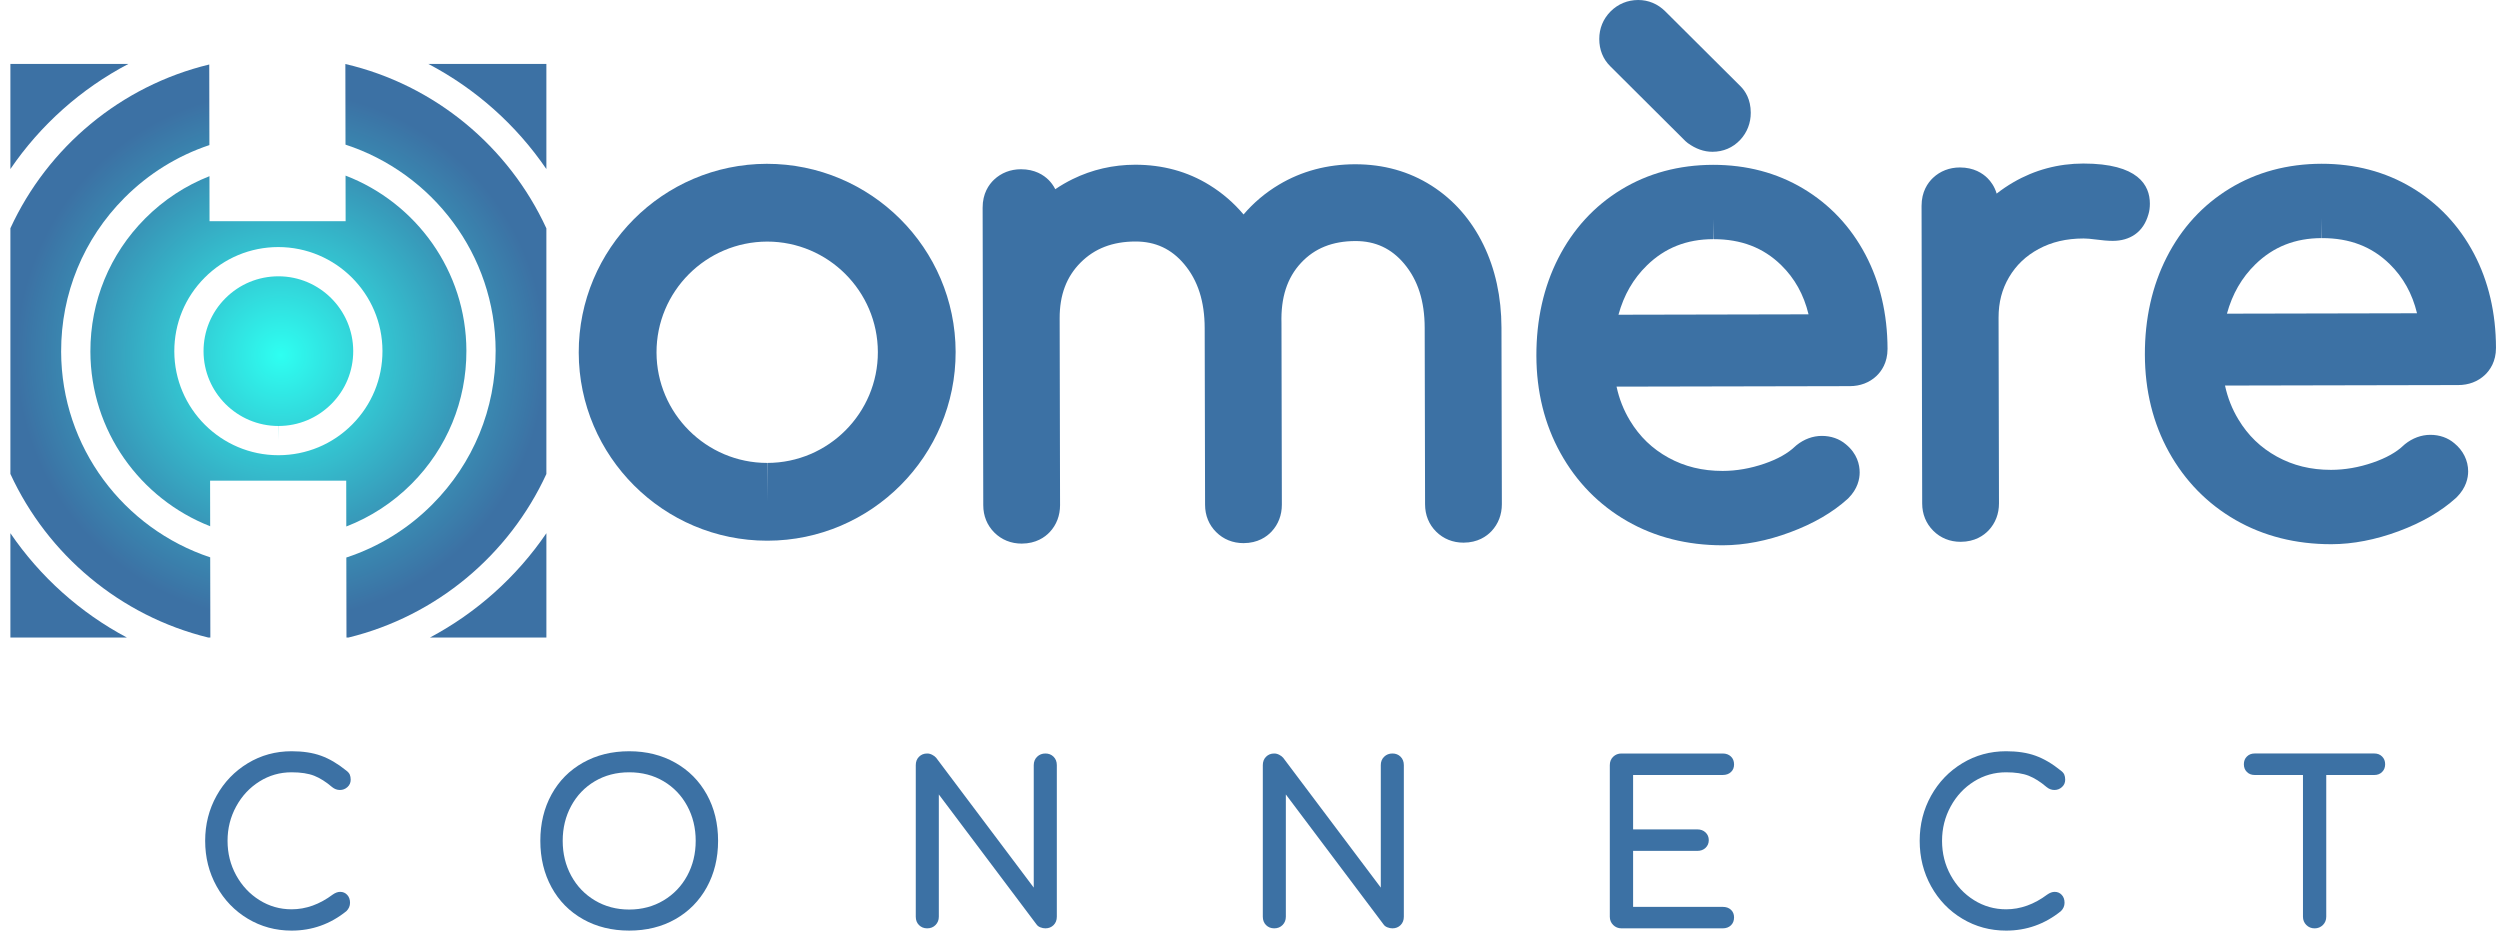
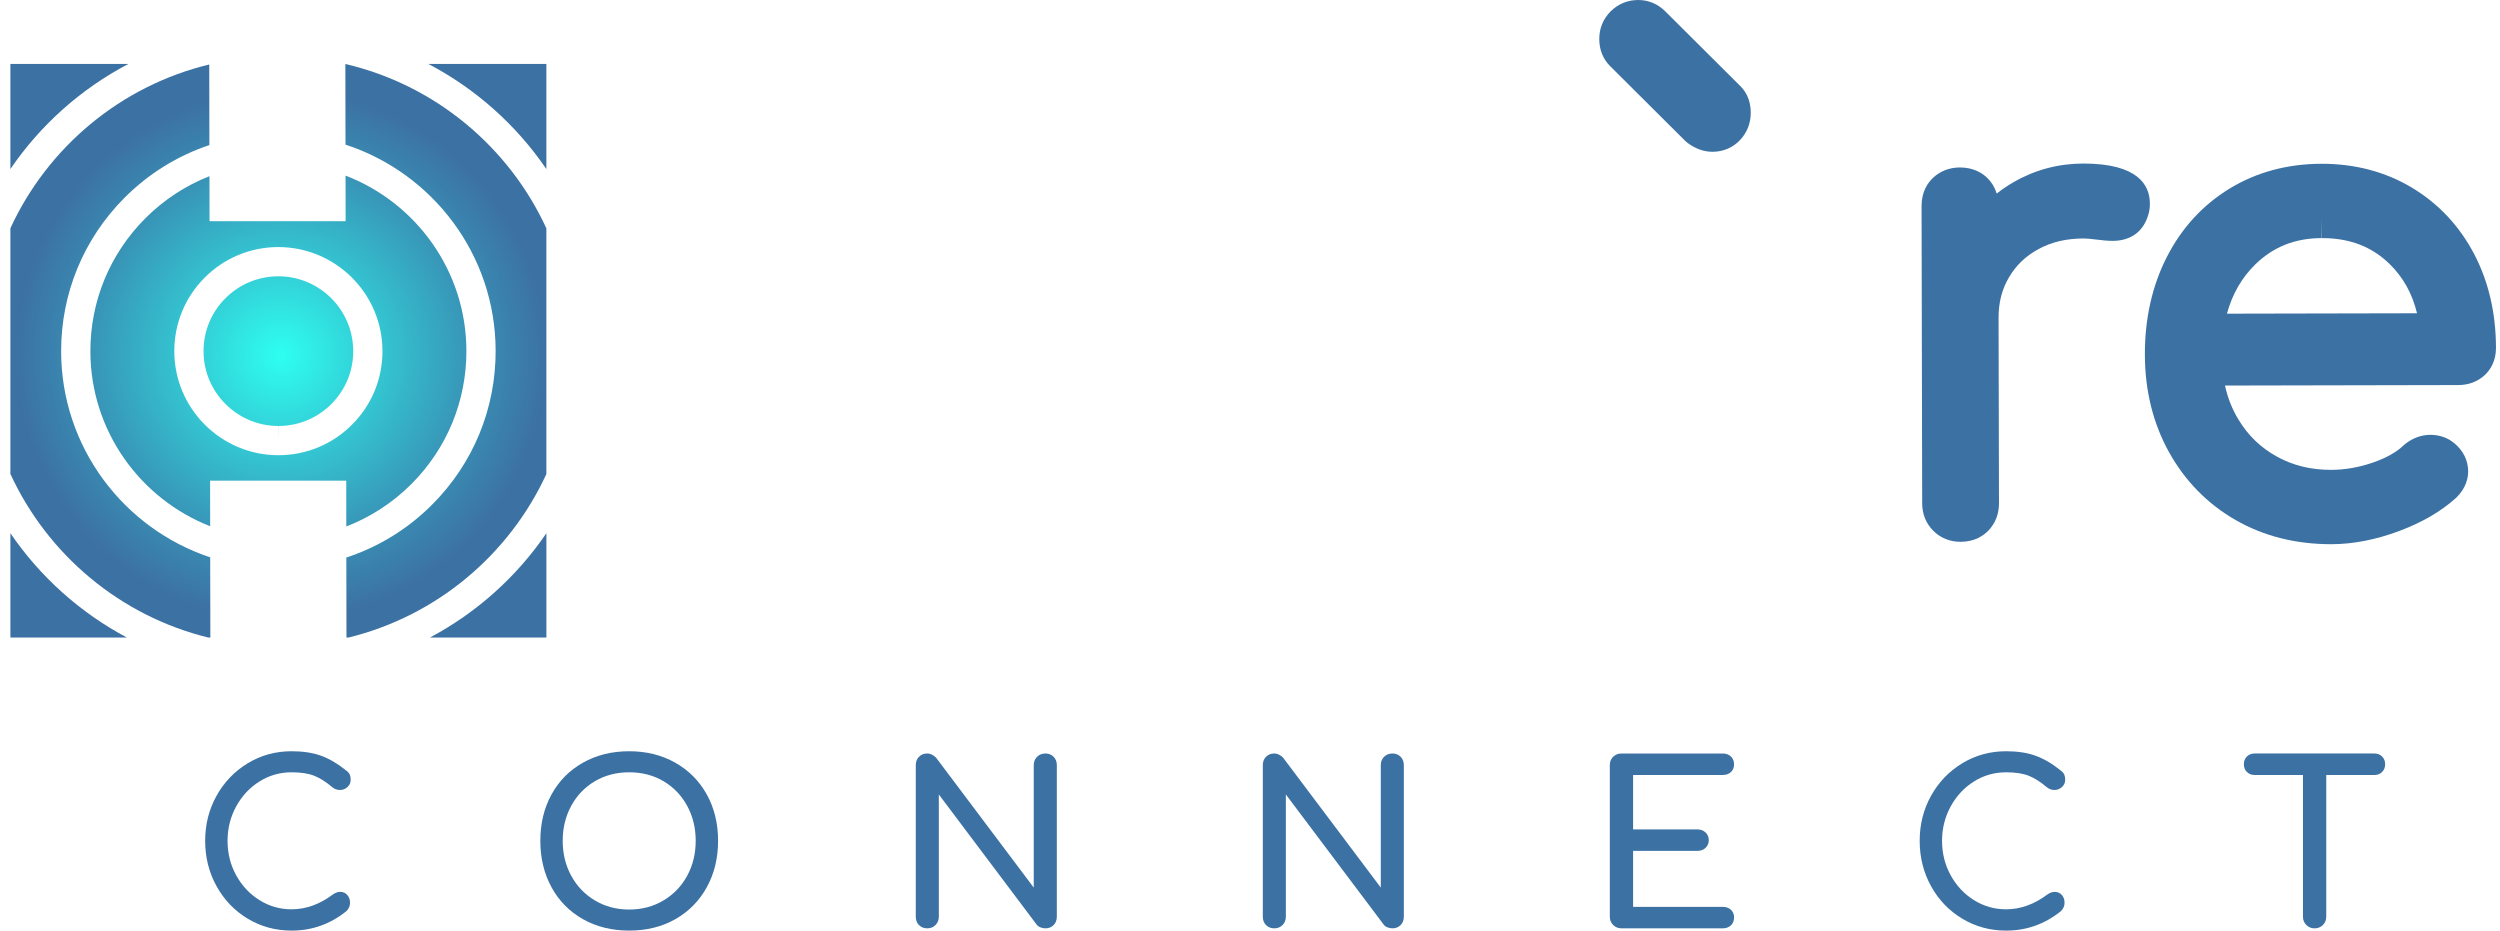
<svg xmlns="http://www.w3.org/2000/svg" version="1.1" id="Calque_1" x="0px" y="0px" width="317px" height="118px" viewBox="0 0 317 118" xml:space="preserve">
  <g>
    <g>
-       <path fill="#3C71A4" d="M188.091,31.018c-1.553-3.176-3.77-5.694-6.589-7.487c-2.827-1.793-6.062-2.703-9.665-2.703    c-3.55,0.007-6.8,0.876-9.663,2.585c-1.717,1.024-3.217,2.29-4.491,3.781c-1.243-1.474-2.693-2.725-4.337-3.737    c-2.765-1.706-5.914-2.57-9.402-2.57c-2.805,0.005-5.474,0.62-7.93,1.824c-0.771,0.378-1.508,0.805-2.203,1.281    c-0.254-0.502-0.564-0.891-0.851-1.178c-0.625-0.62-1.734-1.354-3.504-1.354c-1.32,0.002-2.496,0.459-3.409,1.319    c-0.664,0.629-1.455,1.757-1.449,3.56l0.08,37.732c0.001,1.35,0.491,2.549,1.411,3.463c0.919,0.912,2.113,1.395,3.456,1.395h0.015    c1.803-0.008,2.926-0.799,3.555-1.469c0.852-0.912,1.301-2.092,1.3-3.41l-0.05-23.707c-0.005-2.941,0.86-5.245,2.648-7.042    c1.788-1.795,4.063-2.671,6.97-2.678c2.53,0,4.547,0.939,6.172,2.872c1.742,2.074,2.594,4.732,2.599,8.125l0.049,22.387    c0.001,1.357,0.491,2.555,1.407,3.461c0.917,0.916,2.111,1.402,3.471,1.402c1.806-0.006,2.929-0.801,3.548-1.461    c0.858-0.914,1.312-2.094,1.31-3.42l-0.048-22.999c-0.095-3.26,0.717-5.764,2.477-7.653c1.729-1.859,3.984-2.765,6.91-2.772    c2.526,0,4.544,0.94,6.168,2.871c1.743,2.077,2.596,4.735,2.604,8.125l0.048,22.385c0,1.355,0.487,2.555,1.407,3.467    c0.917,0.912,2.114,1.396,3.469,1.396c1.807-0.004,2.93-0.803,3.552-1.463c0.855-0.912,1.309-2.092,1.309-3.414l-0.049-22.393    C190.373,37.652,189.604,34.112,188.091,31.018z M129.545,66.383L129.545,66.383v0.002V66.383z" />
      <path fill="#3C71A4" d="M213.709,17.889l0.304,0.256c1.005,0.73,2.053,1.101,3.114,1.101h0.007h0.003    c1.377-0.002,2.592-0.521,3.517-1.506c0.882-0.942,1.345-2.135,1.343-3.45c-0.004-1.7-0.705-2.757-1.294-3.346l-9.552-9.51    C210.207,0.496,209.023,0,207.722,0c-1.345,0.003-2.554,0.502-3.503,1.451c-0.94,0.947-1.437,2.162-1.432,3.501    c0,1.349,0.475,2.534,1.372,3.428L213.709,17.889z" />
-       <path fill="#3C71A4" d="M228.646,23.911c-3.347-1.998-7.172-3.011-11.426-3.011c-4.326,0.008-8.249,1.066-11.658,3.145    c-3.412,2.082-6.096,5.009-7.979,8.704c-1.849,3.634-2.779,7.793-2.77,12.36c0.011,4.55,1.036,8.702,3.055,12.338    c2.031,3.67,4.875,6.575,8.45,8.629c3.542,2.033,7.613,3.066,12.102,3.066h0.062c2.72-0.01,5.583-0.561,8.508-1.65    c2.951-1.094,5.405-2.521,7.291-4.234l0.091-0.086c1.188-1.193,1.436-2.441,1.434-3.277c-0.003-0.969-0.313-2.381-1.75-3.556    c-0.821-0.698-1.873-1.068-3.05-1.068c-1.144,0.002-2.255,0.413-3.218,1.187l-0.166,0.147c-0.911,0.875-2.222,1.613-3.901,2.189    c-1.764,0.605-3.534,0.917-5.293,0.919c-2.569,0-4.816-0.55-6.872-1.68c-2.05-1.129-3.645-2.665-4.873-4.694    c-0.804-1.33-1.37-2.755-1.705-4.314l29.579-0.062c1.313-0.004,2.476-0.444,3.365-1.276c0.645-0.609,1.417-1.701,1.417-3.448    c-0.011-4.424-0.952-8.444-2.799-11.945C234.665,28.74,232.01,25.92,228.646,23.911z M225.846,33.609    c1.721,1.681,2.871,3.741,3.477,6.248l-24.101,0.051c0.683-2.501,1.874-4.563,3.607-6.254c2.286-2.232,5.037-3.32,8.411-3.329    l0.037-2.541l0,0v2.541C220.779,30.325,223.584,31.401,225.846,33.609z M218.42,66.594L218.42,66.594v0.002V66.594z" />
      <path fill="#3C71A4" d="M272.604,25.819c-0.003-2.319-1.462-5.083-8.44-5.083c-3.178,0.007-6.16,0.805-8.864,2.375    c-0.745,0.433-1.451,0.912-2.125,1.438c-0.265-0.904-0.737-1.542-1.16-1.962c-0.624-0.617-1.737-1.354-3.502-1.354    c-1.32,0.003-2.498,0.459-3.409,1.319c-0.661,0.629-1.453,1.755-1.45,3.56l0.079,37.727c0,1.348,0.488,2.547,1.41,3.465    c0.916,0.916,2.11,1.398,3.457,1.398h0.014c1.801-0.004,2.924-0.797,3.557-1.467c0.853-0.914,1.303-2.092,1.3-3.412l-0.052-23.552    c-0.003-1.93,0.434-3.609,1.336-5.134c0.905-1.523,2.127-2.689,3.743-3.562c1.651-0.895,3.511-1.331,5.701-1.336    c0.388,0,0.906,0.043,1.533,0.128c0.865,0.117,1.565,0.175,2.171,0.175c1.087-0.001,2.033-0.272,2.802-0.807    c0.823-0.573,1.402-1.438,1.72-2.574C272.546,26.764,272.604,26.326,272.604,25.819z M248.599,66.154L248.599,66.154    L248.599,66.154L248.599,66.154z" />
      <path fill="#3C71A4" d="M315.085,47.544c0.644-0.612,1.409-1.705,1.406-3.44c-0.011-4.428-0.951-8.446-2.796-11.946    c-1.874-3.55-4.531-6.371-7.895-8.381c-3.348-1.998-7.173-3.012-11.425-3.012c-4.33,0.01-8.253,1.067-11.659,3.144    c-3.417,2.085-6.099,5.014-7.975,8.704c-1.848,3.628-2.783,7.787-2.771,12.359c0.009,4.554,1.035,8.706,3.05,12.341    c2.037,3.673,4.88,6.574,8.454,8.626c3.541,2.033,7.613,3.066,12.105,3.066h0.061c2.711-0.006,5.574-0.561,8.508-1.646    c2.949-1.096,5.402-2.521,7.286-4.238l0.09-0.086c1.188-1.193,1.438-2.438,1.438-3.273c-0.003-1.375-0.641-2.65-1.751-3.556    c-0.82-0.699-1.87-1.07-3.048-1.07c-1.145,0.003-2.257,0.414-3.219,1.187l-0.166,0.146c-0.911,0.875-2.226,1.612-3.904,2.188    c-1.764,0.608-3.533,0.917-5.297,0.921c-2.564,0-4.811-0.55-6.866-1.681c-2.056-1.133-3.649-2.667-4.873-4.695    c-0.807-1.329-1.37-2.755-1.709-4.314l29.58-0.062C313.022,48.825,314.183,48.387,315.085,47.544z M303.001,33.474    c1.72,1.681,2.87,3.741,3.478,6.248l-24.103,0.051c0.685-2.501,1.875-4.564,3.604-6.255c2.291-2.231,5.042-3.32,8.417-3.327    l0.031-2.543l0,0v2.543C297.936,30.191,300.738,31.264,303.001,33.474z M295.58,66.459L295.58,66.459v0.002V66.459z" />
-       <path fill="#3C71A4" d="M97.229,20.771c-13.174,0.028-23.872,10.77-23.846,23.946c0.029,13.147,10.749,23.844,23.896,23.844h0.052    c13.175-0.027,23.872-10.77,23.843-23.945C121.146,31.468,110.426,20.771,97.229,20.771z M97.309,58.699l-0.028,4.93v-4.93    c-7.721,0-14.017-6.282-14.034-14.002c-0.016-7.737,6.266-14.047,14.034-14.064c7.72,0,14.016,6.283,14.032,14.004    C111.329,52.373,105.046,58.682,97.309,58.699z" />
    </g>
    <g>
      <path fill="#3C71A4" d="M40.705,95.826c1.051,0.379,2.115,1.002,3.194,1.875c0.227,0.168,0.378,0.344,0.456,0.523    c0.074,0.182,0.113,0.393,0.113,0.643c0,0.377-0.138,0.688-0.412,0.934c-0.273,0.248-0.592,0.369-0.951,0.369    c-0.36,0-0.691-0.121-0.994-0.369c-0.775-0.664-1.533-1.141-2.27-1.436c-0.739-0.289-1.695-0.438-2.868-0.438    c-1.477,0-2.834,0.387-4.074,1.164c-1.239,0.775-2.223,1.83-2.953,3.166c-0.728,1.334-1.092,2.785-1.092,4.359    c0,1.588,0.365,3.047,1.092,4.369c0.729,1.324,1.714,2.377,2.953,3.15c1.24,0.777,2.598,1.164,4.074,1.164    c1.816,0,3.559-0.625,5.224-1.873c0.322-0.227,0.634-0.34,0.937-0.34c0.359,0,0.658,0.127,0.894,0.385    c0.237,0.252,0.356,0.588,0.356,1.004c0,0.398-0.153,0.75-0.456,1.053c-2.042,1.648-4.363,2.471-6.955,2.471    c-2.025,0-3.875-0.502-5.55-1.506c-1.674-1.002-2.995-2.377-3.959-4.117c-0.966-1.74-1.449-3.662-1.449-5.76    c0-2.084,0.482-3.99,1.449-5.723c0.964-1.732,2.285-3.102,3.959-4.117c1.675-1.012,3.525-1.52,5.55-1.52    C38.41,95.258,39.655,95.445,40.705,95.826z" />
      <path fill="#3C71A4" d="M85.617,96.707c1.713,0.965,3.047,2.309,4.004,4.031c0.954,1.723,1.432,3.68,1.432,5.879    c0,2.191-0.479,4.154-1.432,5.889c-0.957,1.732-2.286,3.08-3.99,4.047c-1.702,0.965-3.652,1.447-5.848,1.447    s-4.149-0.482-5.862-1.447c-1.711-0.967-3.042-2.314-3.988-4.047c-0.945-1.734-1.419-3.697-1.419-5.889    c0-2.199,0.474-4.156,1.419-5.879c0.946-1.723,2.277-3.066,3.988-4.031c1.713-0.965,3.667-1.449,5.862-1.449    C81.959,95.258,83.904,95.742,85.617,96.707z M75.424,99.062c-1.277,0.756-2.276,1.799-2.994,3.123    c-0.719,1.324-1.08,2.803-1.08,4.432c0,1.625,0.36,3.102,1.08,4.428c0.718,1.322,1.722,2.369,3.009,3.135    c1.287,0.766,2.734,1.15,4.343,1.15s3.058-0.385,4.344-1.15c1.287-0.766,2.29-1.812,3.01-3.135    c0.719-1.326,1.079-2.803,1.079-4.428c0-1.629-0.359-3.107-1.079-4.432c-0.72-1.324-1.717-2.367-2.995-3.123    c-1.277-0.756-2.73-1.135-4.359-1.135C78.154,97.928,76.703,98.307,75.424,99.062z" />
      <path fill="#3C71A4" d="M131.508,95.955c0.283-0.275,0.633-0.412,1.049-0.412c0.417,0,0.762,0.137,1.037,0.412    c0.274,0.275,0.411,0.629,0.411,1.064v19.221c0,0.434-0.137,0.789-0.411,1.062c-0.275,0.273-0.62,0.412-1.037,0.412    c-0.208,0-0.422-0.043-0.638-0.129c-0.219-0.084-0.383-0.211-0.498-0.381l-12.378-16.467v15.502c0,0.414-0.137,0.764-0.412,1.047    c-0.275,0.283-0.629,0.428-1.064,0.428c-0.417,0-0.762-0.139-1.036-0.412c-0.276-0.273-0.411-0.629-0.411-1.062V97.02    c0-0.436,0.135-0.789,0.411-1.064c0.274-0.275,0.619-0.412,1.036-0.412c0.208,0,0.415,0.051,0.624,0.158    c0.208,0.104,0.379,0.232,0.511,0.383l12.377,16.463V97.02C131.082,96.584,131.225,96.23,131.508,95.955z" />
      <path fill="#3C71A4" d="M175.51,95.955c0.283-0.275,0.633-0.412,1.051-0.412c0.415,0,0.761,0.137,1.036,0.412    c0.272,0.275,0.409,0.629,0.409,1.064v19.221c0,0.434-0.137,0.789-0.409,1.062c-0.275,0.273-0.621,0.412-1.036,0.412    c-0.208,0-0.422-0.043-0.641-0.129c-0.218-0.084-0.383-0.211-0.495-0.381l-12.38-16.467v15.502c0,0.414-0.135,0.764-0.409,1.047    c-0.275,0.283-0.631,0.428-1.063,0.428c-0.419,0-0.765-0.139-1.038-0.412c-0.274-0.273-0.41-0.629-0.41-1.062V97.02    c0-0.436,0.136-0.789,0.41-1.064c0.273-0.275,0.619-0.412,1.038-0.412c0.206,0,0.414,0.051,0.623,0.158    c0.208,0.104,0.379,0.232,0.51,0.383l12.379,16.463V97.02C175.084,96.584,175.226,96.23,175.51,95.955z" />
      <path fill="#3C71A4" d="M219.483,115.357c0.265,0.246,0.396,0.572,0.396,0.967c0,0.416-0.132,0.752-0.396,1.008    c-0.265,0.254-0.616,0.383-1.05,0.383h-12.833c-0.416,0-0.765-0.145-1.05-0.428c-0.283-0.283-0.426-0.633-0.426-1.047V97.02    c0-0.436,0.143-0.789,0.426-1.064c0.285-0.275,0.634-0.412,1.05-0.412h12.833c0.434,0,0.785,0.129,1.05,0.385    c0.265,0.252,0.396,0.59,0.396,1.006c0,0.398-0.132,0.719-0.396,0.963c-0.265,0.25-0.616,0.371-1.05,0.371h-11.356v6.898h8.148    c0.415,0,0.762,0.127,1.035,0.383c0.274,0.258,0.413,0.584,0.413,0.979c0,0.4-0.139,0.725-0.413,0.982    c-0.273,0.258-0.62,0.381-1.035,0.381h-8.148v7.1h11.356C218.867,114.99,219.219,115.111,219.483,115.357z" />
      <path fill="#3C71A4" d="M258.106,95.826c1.052,0.379,2.115,1.002,3.194,1.875c0.227,0.168,0.38,0.344,0.453,0.523    c0.076,0.182,0.114,0.393,0.114,0.643c0,0.377-0.138,0.688-0.412,0.934c-0.275,0.248-0.592,0.369-0.952,0.369    c-0.359,0-0.688-0.121-0.991-0.369c-0.778-0.664-1.534-1.141-2.271-1.436c-0.738-0.289-1.694-0.438-2.866-0.438    c-1.478,0-2.836,0.387-4.076,1.164c-1.238,0.775-2.225,1.83-2.952,3.166c-0.729,1.334-1.095,2.785-1.095,4.359    c0,1.588,0.366,3.047,1.095,4.369c0.728,1.324,1.714,2.377,2.952,3.15c1.24,0.777,2.599,1.164,4.076,1.164    c1.814,0,3.557-0.625,5.223-1.873c0.321-0.227,0.635-0.34,0.938-0.34c0.356,0,0.656,0.127,0.893,0.385    c0.238,0.252,0.355,0.588,0.355,1.004c0,0.398-0.152,0.75-0.455,1.053c-2.044,1.648-4.362,2.471-6.953,2.471    c-2.026,0-3.878-0.502-5.55-1.506c-1.678-1.002-2.996-2.377-3.963-4.117c-0.964-1.74-1.447-3.662-1.447-5.76    c0-2.084,0.483-3.99,1.447-5.723c0.967-1.732,2.285-3.102,3.963-4.117c1.672-1.012,3.523-1.52,5.55-1.52    C255.81,95.258,257.058,95.445,258.106,95.826z" />
      <path fill="#3C71A4" d="M302.052,95.928c0.257,0.252,0.384,0.58,0.384,0.979s-0.127,0.723-0.384,0.977    c-0.253,0.258-0.581,0.385-0.979,0.385h-6.104v17.973c0,0.414-0.142,0.764-0.424,1.047c-0.285,0.283-0.635,0.428-1.05,0.428    c-0.417,0-0.77-0.145-1.053-0.428s-0.425-0.633-0.425-1.047V98.268h-6.135c-0.395,0-0.722-0.127-0.977-0.385    c-0.258-0.254-0.383-0.578-0.383-0.977s0.125-0.727,0.383-0.979c0.255-0.256,0.582-0.385,0.977-0.385h15.19    C301.471,95.543,301.799,95.672,302.052,95.928z" />
    </g>
    <g>
      <radialGradient id="SVGID_1_" cx="35.652" cy="45.084" r="33.594" gradientTransform="matrix(0.999 0 0 0.999 0.001 8.697510e-04)" gradientUnits="userSpaceOnUse">
        <stop offset="0" style="stop-color:#2EFFF1" />
        <stop offset="0.319" style="stop-color:#33CED6" />
        <stop offset="0.782" style="stop-color:#398BB2" />
        <stop offset="1" style="stop-color:#3C71A4" />
      </radialGradient>
      <path fill="url(#SVGID_1_)" d="M59.139,44.473c-0.021-10.117-6.392-18.775-15.322-22.207l0.009,5.78H26.569l-0.01-5.706    c-3.025,1.189-5.796,2.995-8.153,5.362c-4.492,4.512-6.959,10.503-6.945,16.873c0.02,10.065,6.327,18.684,15.188,22.153    l-0.01-5.777h17.261l0.01,5.809c3.072-1.189,5.891-3.012,8.285-5.414C56.686,56.833,59.153,50.841,59.139,44.473z M44.65,53.835    c-2.486,2.498-5.797,3.877-9.323,3.886h-0.028c-7.263,0-13.183-5.908-13.196-13.17c-0.008-3.525,1.356-6.841,3.844-9.34    c2.488-2.497,5.8-3.877,9.327-3.884c7.289,0,13.208,5.907,13.222,13.168C48.504,48.021,47.14,51.338,44.65,53.835z" />
      <radialGradient id="SVGID_2_" cx="35.651" cy="45.084" r="33.595" gradientTransform="matrix(0.999 0 0 0.999 0.001 8.697510e-04)" gradientUnits="userSpaceOnUse">
        <stop offset="0" style="stop-color:#2EFFF1" />
        <stop offset="0.319" style="stop-color:#33CED6" />
        <stop offset="0.782" style="stop-color:#398BB2" />
        <stop offset="1" style="stop-color:#3C71A4" />
      </radialGradient>
      <path fill="url(#SVGID_2_)" d="M69.281,60.104V28.955c-4.773-10.368-14.149-18.191-25.489-20.84L43.81,18.34    c11.026,3.601,19.012,13.948,19.037,26.125c0.017,7.359-2.834,14.283-8.026,19.494c-3.109,3.125-6.837,5.402-10.906,6.736    l0.018,10.146h0.253C55.357,78.109,64.566,70.346,69.281,60.104z" />
      <radialGradient id="SVGID_3_" cx="35.652" cy="45.084" r="33.595" gradientTransform="matrix(0.999 0 0 0.999 0.001 8.697510e-04)" gradientUnits="userSpaceOnUse">
        <stop offset="0" style="stop-color:#2EFFF1" />
        <stop offset="0.319" style="stop-color:#33CED6" />
        <stop offset="0.782" style="stop-color:#398BB2" />
        <stop offset="1" style="stop-color:#3C71A4" />
      </radialGradient>
      <path fill="url(#SVGID_3_)" d="M26.415,80.842h0.258L26.654,70.67C15.711,67.041,7.778,56.721,7.752,44.583    c-0.016-7.357,2.835-14.283,8.027-19.497c3.076-3.087,6.756-5.349,10.773-6.689L26.533,8.178    C15.309,10.885,6.05,18.664,1.318,28.943v31.15C6.035,70.34,15.25,78.107,26.415,80.842z" />
      <radialGradient id="SVGID_4_" cx="35.652" cy="45.085" r="33.594" gradientTransform="matrix(0.999 0 0 0.999 0.001 8.697510e-04)" gradientUnits="userSpaceOnUse">
        <stop offset="0" style="stop-color:#2EFFF1" />
        <stop offset="0.319" style="stop-color:#33CED6" />
        <stop offset="0.782" style="stop-color:#398BB2" />
        <stop offset="1" style="stop-color:#3C71A4" />
      </radialGradient>
      <path fill="url(#SVGID_4_)" d="M35.301,35.035c-2.555,0.005-4.937,0.998-6.727,2.793c-1.788,1.796-2.77,4.181-2.765,6.715    c0.01,5.223,4.268,9.472,9.49,9.472v1.854l0.022-1.854c2.534-0.006,4.913-0.999,6.703-2.795c1.788-1.796,2.77-4.181,2.764-6.716    C44.778,39.283,40.522,35.035,35.301,35.035z" />
      <radialGradient id="SVGID_5_" cx="35.653" cy="45.081" r="33.593" gradientTransform="matrix(0.999 0 0 0.999 0.001 8.697510e-04)" gradientUnits="userSpaceOnUse">
        <stop offset="0" style="stop-color:#2EFFF1" />
        <stop offset="0.319" style="stop-color:#33CED6" />
        <stop offset="0.782" style="stop-color:#398BB2" />
        <stop offset="1" style="stop-color:#3C71A4" />
      </radialGradient>
      <path fill="url(#SVGID_5_)" d="M69.281,21.438V8.105h-14.97C60.327,11.26,65.475,15.856,69.281,21.438z" />
      <radialGradient id="SVGID_6_" cx="35.651" cy="45.084" r="33.594" gradientTransform="matrix(0.999 0 0 0.999 0.001 8.697510e-04)" gradientUnits="userSpaceOnUse">
        <stop offset="0" style="stop-color:#2EFFF1" />
        <stop offset="0.319" style="stop-color:#33CED6" />
        <stop offset="0.782" style="stop-color:#398BB2" />
        <stop offset="1" style="stop-color:#3C71A4" />
      </radialGradient>
      <path fill="url(#SVGID_6_)" d="M16.281,8.105H1.318v13.329C5.122,15.853,10.266,11.26,16.281,8.105z" />
      <radialGradient id="SVGID_7_" cx="35.65" cy="45.086" r="33.593" gradientTransform="matrix(0.999 0 0 0.999 0.001 8.697510e-04)" gradientUnits="userSpaceOnUse">
        <stop offset="0" style="stop-color:#2EFFF1" />
        <stop offset="0.319" style="stop-color:#33CED6" />
        <stop offset="0.782" style="stop-color:#398BB2" />
        <stop offset="1" style="stop-color:#3C71A4" />
      </radialGradient>
      <path fill="url(#SVGID_7_)" d="M1.318,67.609v13.232h14.774C10.16,77.689,5.083,73.131,1.318,67.609z" />
      <radialGradient id="SVGID_8_" cx="35.653" cy="45.08" r="33.596" gradientTransform="matrix(0.999 0 0 0.999 0.001 8.697510e-04)" gradientUnits="userSpaceOnUse">
        <stop offset="0" style="stop-color:#2EFFF1" />
        <stop offset="0.319" style="stop-color:#33CED6" />
        <stop offset="0.782" style="stop-color:#398BB2" />
        <stop offset="1" style="stop-color:#3C71A4" />
      </radialGradient>
-       <path fill="url(#SVGID_8_)" d="M54.514,80.842h14.768v-13.23C65.519,73.133,60.445,77.689,54.514,80.842z" />
+       <path fill="url(#SVGID_8_)" d="M54.514,80.842h14.768v-13.23C65.519,73.133,60.445,77.689,54.514,80.842" />
    </g>
  </g>
</svg>